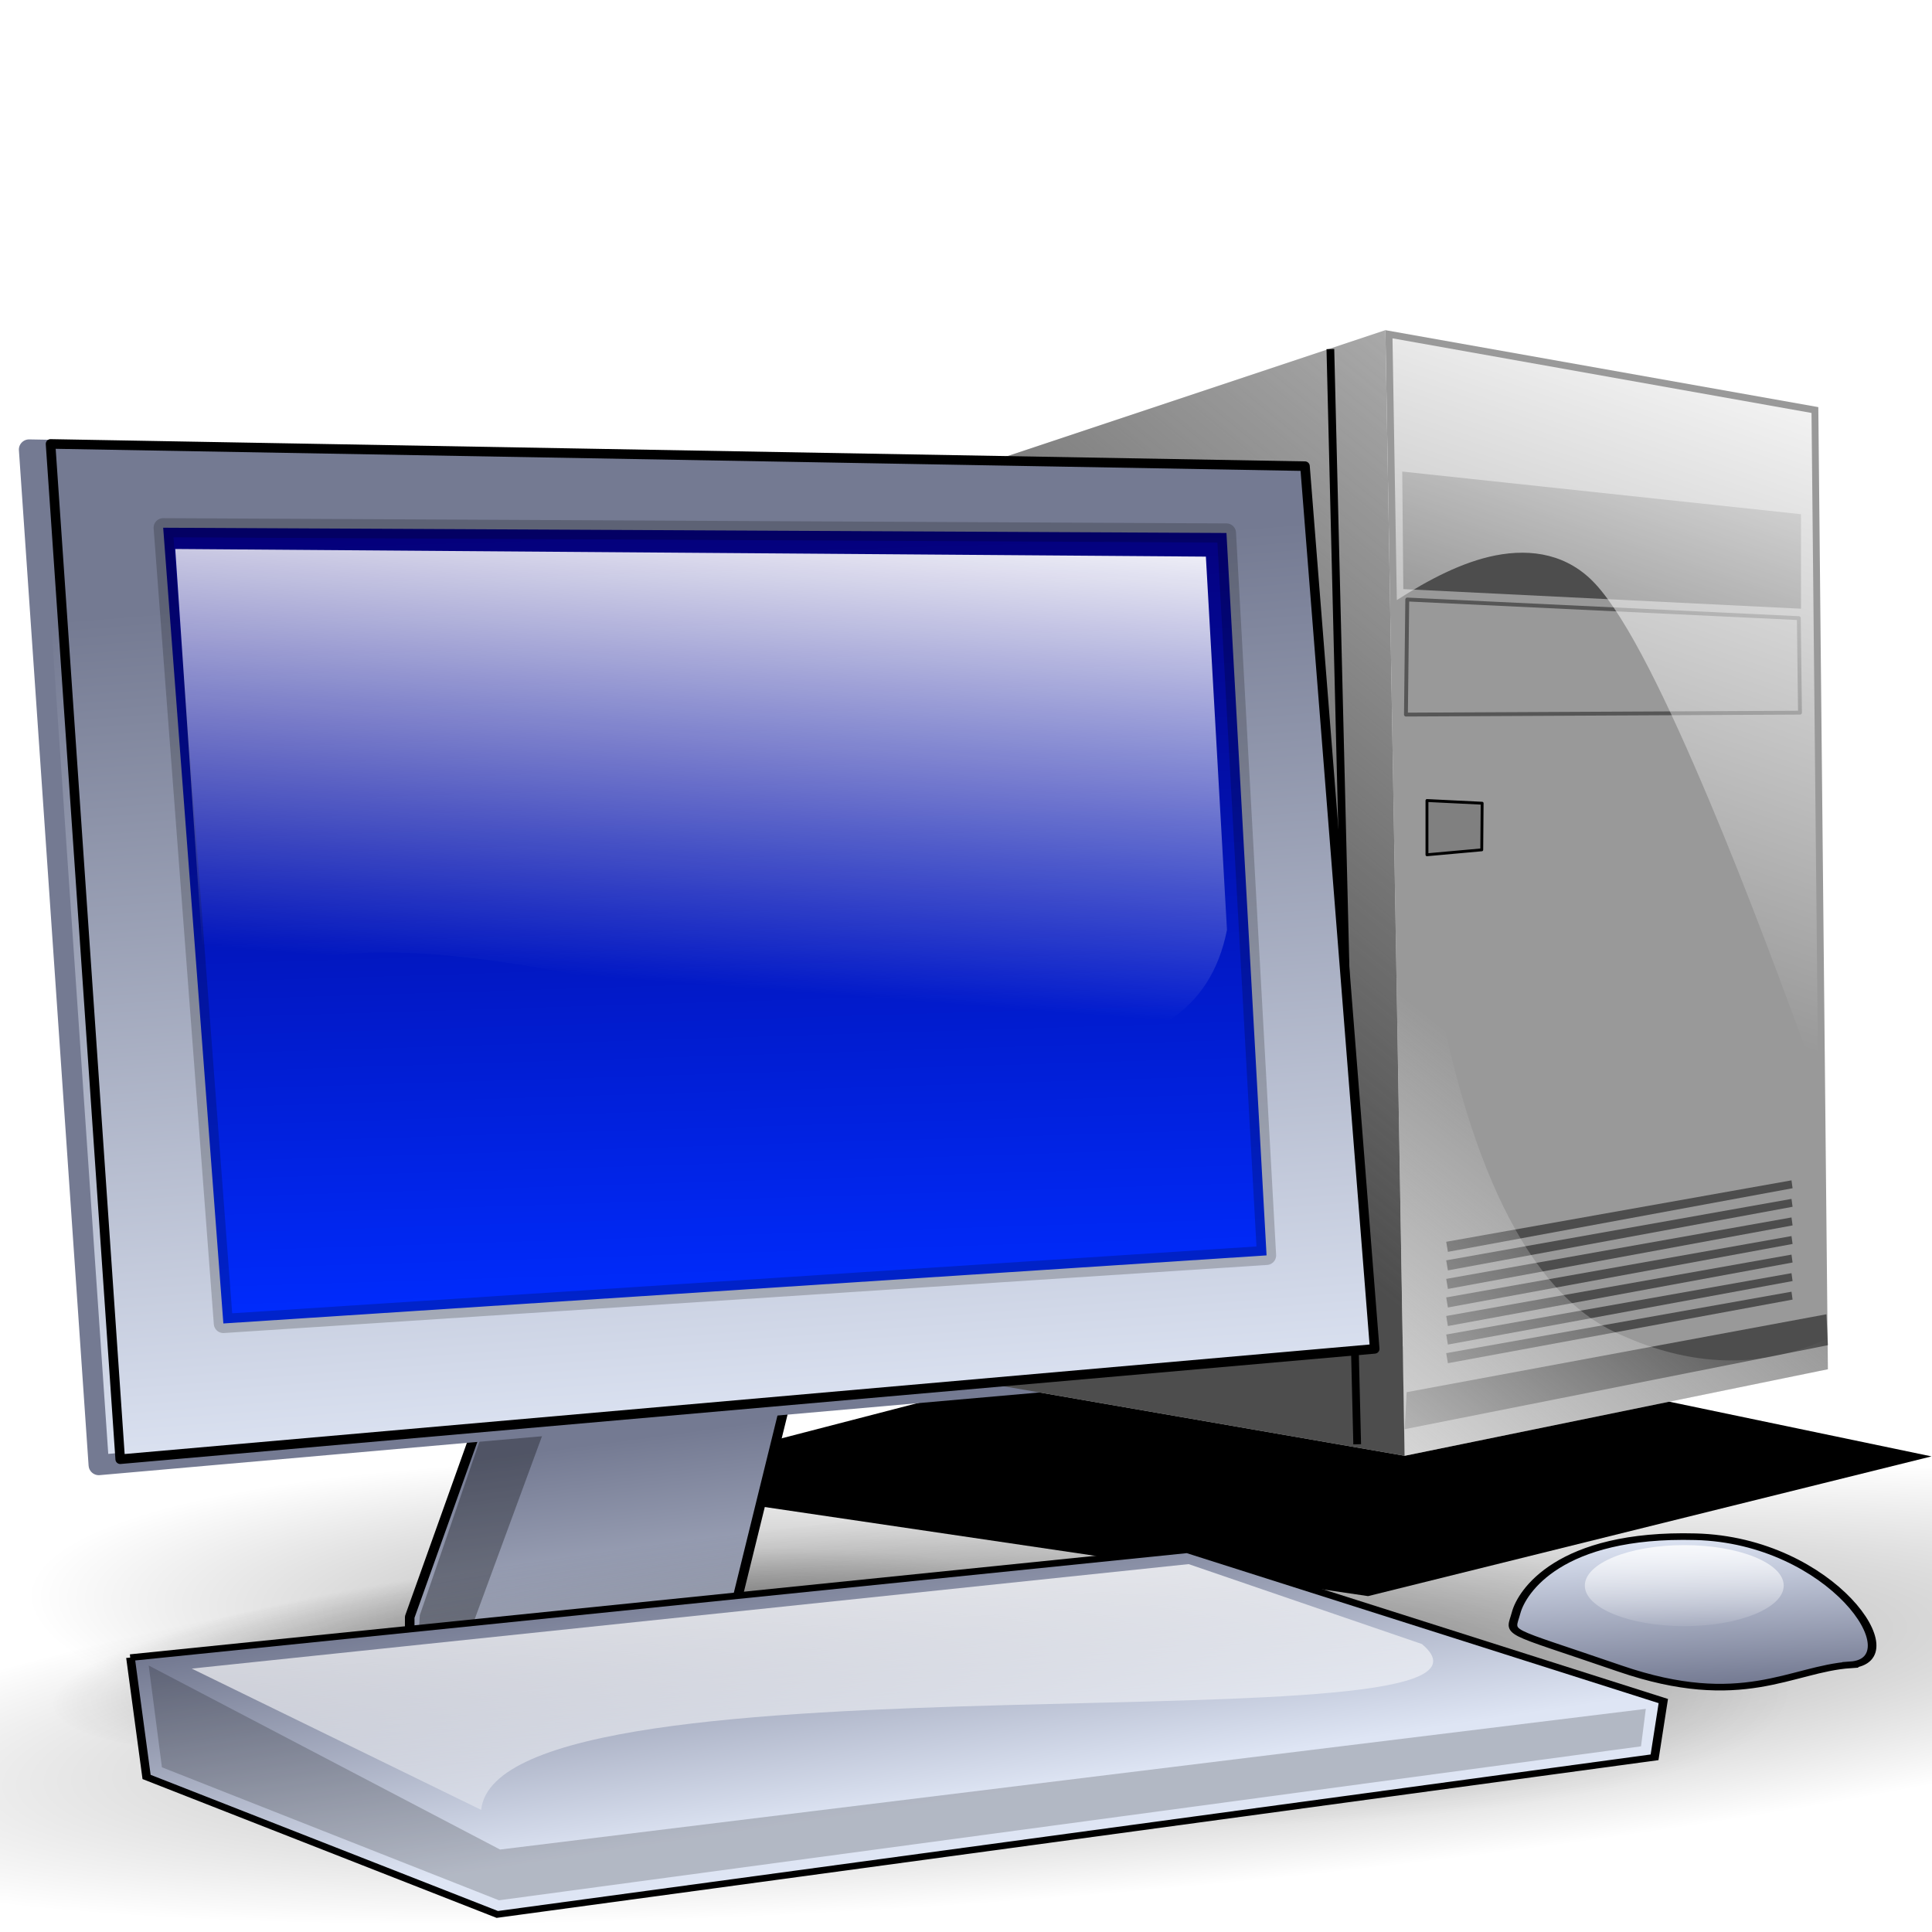
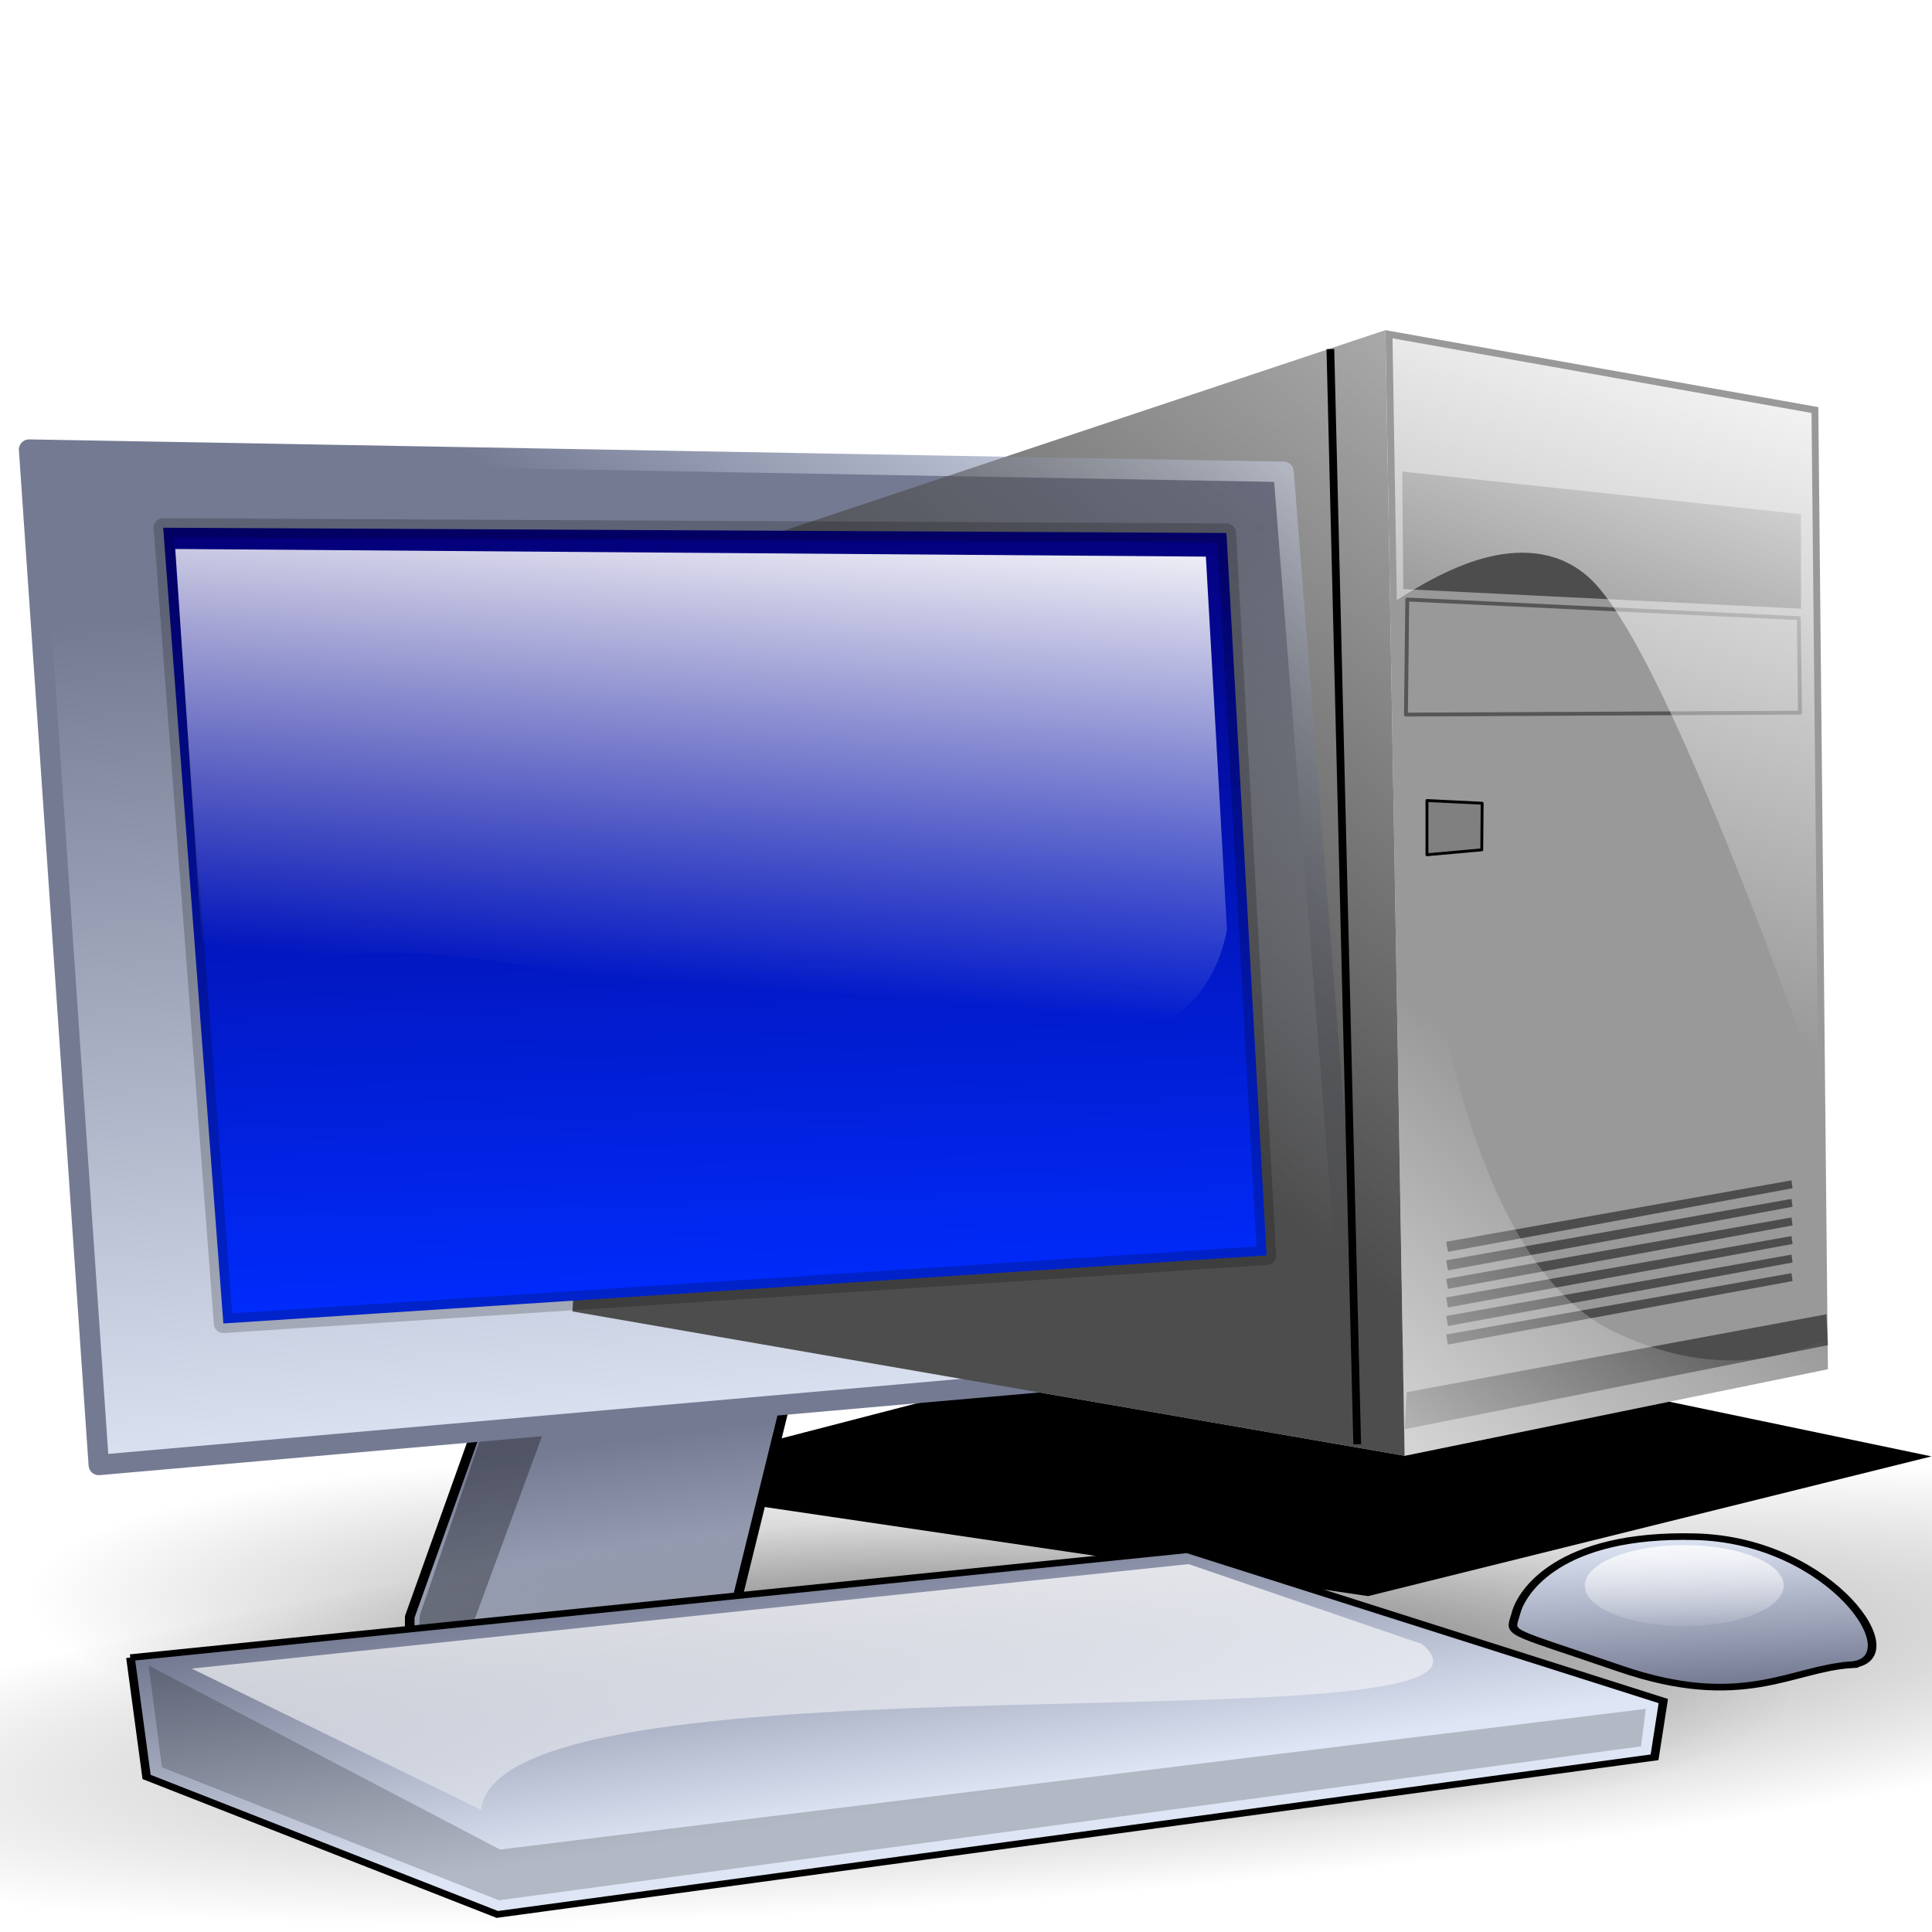
<svg xmlns="http://www.w3.org/2000/svg" xmlns:ns1="http://sodipodi.sourceforge.net/DTD/sodipodi-0.dtd" xmlns:ns2="http://www.inkscape.org/namespaces/inkscape" xmlns:xlink="http://www.w3.org/1999/xlink" id="svg2" ns1:docname="desktop.svg" viewBox="0 0 250 250" ns1:version="0.32" version="1.0" ns2:output_extension="org.inkscape.output.svg.inkscape" ns2:version="0.91 r13725">
  <defs id="defs4">
    <linearGradient id="linearGradient2984">
      <stop id="stop2985" style="stop-color:#ffffff" offset="0" />
      <stop id="stop2986" style="stop-color:#ffffff;stop-opacity:0" offset="1" />
    </linearGradient>
    <linearGradient id="linearGradient2979">
      <stop id="stop2980" style="stop-color:#dee5f4" offset="0" />
      <stop id="stop2981" style="stop-color:#747a92" offset="1" />
    </linearGradient>
    <linearGradient id="linearGradient3000">
      <stop id="stop3001" style="stop-color:#000000;stop-opacity:.392" offset="0" />
      <stop id="stop3002" style="stop-color:#000000;stop-opacity:0" offset="1" />
    </linearGradient>
    <radialGradient id="radialGradient4429" xlink:href="#linearGradient3000" gradientUnits="userSpaceOnUse" cy="1101" cx="48.594" gradientTransform="matrix(3.585 .202 -.046 .723 35.485 -558.45)" r="31.846" ns2:collect="always" />
    <radialGradient id="radialGradient4432" xlink:href="#linearGradient3000" gradientUnits="userSpaceOnUse" cy="1101" cx="48.594" gradientTransform="matrix(1.969 -.244 .169 .347 -171.04 -121.57)" r="31.846" ns2:collect="always" />
    <radialGradient id="radialGradient4434" xlink:href="#linearGradient3000" gradientUnits="userSpaceOnUse" cy="1017.4" cx="75.537" gradientTransform="scale(1.907 .524)" r="48.549" ns2:collect="always" />
    <linearGradient id="linearGradient4436" y2="390.88" xlink:href="#linearGradient2979" gradientUnits="userSpaceOnUse" x2="65.911" gradientTransform="scale(1.781 .561)" y1="438.17" x1="95.445" ns2:collect="always" />
    <linearGradient id="linearGradient4438" y2="522.3" xlink:href="#linearGradient2984" gradientUnits="userSpaceOnUse" x2="87.982" gradientTransform="scale(1.965 .509)" y1="404.28" x1="52.589" ns2:collect="always" />
    <linearGradient id="linearGradient4440" y2="298.52" xlink:href="#linearGradient2979" gradientUnits="userSpaceOnUse" x2="180.99" gradientTransform="matrix(1.337 0 0 .748 -9.701 84.701)" y1="270.25" x1="177.21" ns2:collect="always" />
    <linearGradient id="linearGradient4442" y2="716.9" xlink:href="#linearGradient2984" gradientUnits="userSpaceOnUse" x2="129.54" gradientTransform="matrix(2.348 0 0 1.252 -70.403 -596.74)" y1="704.07" x1="129.29" ns2:collect="always" />
    <linearGradient id="linearGradient2601" y2="155.92" xlink:href="#linearGradient2984" gradientUnits="userSpaceOnUse" x2="48.067" gradientTransform="matrix(1.939 0 0 .899 8.594 19.694)" y1="85.53" x1="59.82" ns2:collect="always" />
    <linearGradient id="linearGradient2604" y2="437.71" xlink:href="#linearGradient2984" gradientUnits="userSpaceOnUse" x2="39.178" gradientTransform="matrix(3.39 0 0 .514 9.039 17.914)" y1="462.63" x1="44.634" ns2:collect="always" />
    <linearGradient id="linearGradient2607" y2="77.001" gradientUnits="userSpaceOnUse" x2="48.997" gradientTransform="matrix(1.554 0 0 1.123 9.039 17.914)" y1="167.86" x1="52.874" ns2:collect="always">
      <stop id="stop2992" style="stop-color:#002cff" offset="0" />
      <stop id="stop2993" style="stop-color:#04007b" offset="1" />
    </linearGradient>
    <linearGradient id="linearGradient2610" y2="79.392" xlink:href="#linearGradient2979" gradientUnits="userSpaceOnUse" x2="69.298" gradientTransform="matrix(1.508 0 0 1.157 9.039 17.914)" y1="176.59" x1="79.26" ns2:collect="always" />
    <linearGradient id="linearGradient2613" y2="79.392" xlink:href="#linearGradient2979" gradientUnits="userSpaceOnUse" x2="69.298" gradientTransform="matrix(1.508 0 0 1.157 6.256 18.649)" y1="176.59" x1="79.26" ns2:collect="always" />
    <linearGradient id="linearGradient2615" y2="100.41" xlink:href="#linearGradient2979" gradientUnits="userSpaceOnUse" x2="99.187" gradientTransform="matrix(1.508 0 0 1.157 9.039 17.914)" y1="65.556" x1="131.51" ns2:collect="always" />
    <linearGradient id="linearGradient2619" y2="172.33" xlink:href="#linearGradient2979" gradientUnits="userSpaceOnUse" x2="79.454" gradientTransform="matrix(1.484 0 0 1.175 9.039 17.914)" y1="210.66" x1="85.998" ns2:collect="always" />
    <linearGradient id="linearGradient3399" y2="127.67" gradientUnits="userSpaceOnUse" x2="209.45" y1="42.719" x1="238.73" ns2:collect="always">
      <stop id="stop3391" style="stop-color:#ffffff" offset="0" />
      <stop id="stop3393" style="stop-color:#ffffff;stop-opacity:0" offset="1" />
    </linearGradient>
    <linearGradient id="linearGradient3420" y2="156.32" gradientUnits="userSpaceOnUse" x2="216.28" y1="214.19" x1="170.03" ns2:collect="always">
      <stop id="stop3416" style="stop-color:#f9f9f9" offset="0" />
      <stop id="stop3418" style="stop-color:#f9f9f9;stop-opacity:0" offset="1" />
    </linearGradient>
    <linearGradient id="linearGradient3430" y2="42.723" gradientUnits="userSpaceOnUse" x2="196.07" y1="125.51" x1="127.91" ns2:collect="always">
      <stop id="stop3426" style="stop-color:#4d4d4d" offset="0" />
      <stop id="stop3428" style="stop-color:#4d4d4d;stop-opacity:0" offset="1" />
    </linearGradient>
    <filter id="filter3638" height="2.069" width="1.226" y="-.534" x="-.113" ns2:collect="always">
      <feGaussianBlur id="feGaussianBlur3640" stdDeviation="8.085" ns2:collect="always" />
    </filter>
  </defs>
  <ns1:namedview id="base" bordercolor="#666666" ns2:pageshadow="2" guidetolerance="10" pagecolor="#ffffff" gridtolerance="10000" ns2:window-height="1005" ns2:zoom="1.6065466" objecttolerance="10" showgrid="false" borderopacity="1.0" ns2:current-layer="g2669" ns2:cx="127.20214" ns2:cy="160.61095" ns2:window-y="-9" ns2:window-x="-9" ns2:window-width="1920" ns2:pageopacity="0.0" ns2:document-units="px" ns2:window-maximized="1" />
  <g id="layer1" ns2:label="Layer 1" ns2:groupmode="layer" transform="translate(-2.175 -24.188)">
    <g id="g2669" transform="translate(-39.166 -10.585)">
      <path id="path3434" ns1:nodetypes="ccccc" style="filter:url(#filter3638);fill-rule:evenodd;fill:#000000" d="m218.37 241.31l-98.53-14.55 84-21.77 87.44 18.24-72.91 18.08z" />
      <path id="rect2588" ns1:nodetypes="ccccc" style="fill-rule:evenodd;fill:#999999" d="m220.61 77.495l56.02 9.959 1.24 124.5-54.77 11.2-2.49-145.66z" />
      <path id="path2591" ns1:nodetypes="ccccc" style="fill-rule:evenodd;fill:#b3b3b3" transform="translate(41.341 34.772)" d="m179.27 42.723l-98.974 32.99-6.224 93.987 107.69 18.68-2.49-145.66z" />
      <g id="g3409" transform="matrix(.203 0 0 .188 45.852 34.768)" />
-       <path id="path2998" style="fill-rule:evenodd;fill:url(#radialGradient4432)" d="m173.93 240.72c2.99 6.1-22.67 14.53-57.31 18.82-34.642 4.3-65.137 2.83-68.11-3.27-2.988-6.1 22.674-14.53 57.31-18.83 34.64-4.29 65.14-2.82 68.11 3.28z" />
      <path id="path3009" style="fill-rule:evenodd;fill:url(#radialGradient4429)" d="m272.96 253.79c-0.8 12.71-52.59 20.14-115.66 16.59-63.066-3.56-113.53-16.75-112.7-29.47 0.798-12.72 52.582-20.14 115.65-16.59 63.07 3.56 113.53 16.75 112.71 29.47z" />
      <path id="path354" style="stroke-linejoin:round;fill-rule:evenodd;stroke:#000000;stroke-width:1.238;fill:url(#linearGradient2619)" d="m111.12 197.12l-16.762 46.89v7.14l36.072 14.28 54.11-4.45v-7.14l-48.2-10.55 12.13-49.25-37.35 3.08z" />
      <path id="path355" style="fill-rule:evenodd;fill:#000000;fill-opacity:.311" d="m111.12 198.8l7.72 1.8-16.81 45.69 26.81 9.72 0.46 7.55-34.089-12.95 0.455-6.84 15.454-44.97z" />
      <path id="path1828" style="stroke-linejoin:round;fill-rule:evenodd;stroke:url(#linearGradient2615);stroke-width:2.641;fill:url(#linearGradient2613)" d="m45.103 92.951l162.33 2.879 9.01 114.23-162.32 14.28-9.017-131.39z" />
      <path id="path3422" style="fill-rule:evenodd;fill:url(#linearGradient3430)" ns1:nodetypes="ccccc" transform="translate(41.341 34.772)" d="m179.27 42.723l-98.974 32.99-6.224 93.987 107.69 18.68-2.49-145.66z" />
      <path id="path2597" ns1:nodetypes="cc" style="stroke:#000000;stroke-width:1px;fill:none" transform="translate(41.341 34.772)" d="m172.15 45.169l3.47 141.72" />
-       <path id="path356" style="stroke-linejoin:round;fill-rule:evenodd;stroke:#000000;stroke-width:1.238;fill:url(#linearGradient2610)" d="m47.886 92.217l162.32 2.878 9.02 114.22-162.33 14.28-9.014-131.38z" />
      <path id="path357" style="stroke-linejoin:round;stroke-opacity:.196;fill-rule:evenodd;stroke:#000000;stroke-linecap:round;stroke-width:2.476;fill:url(#linearGradient2607)" d="m62.456 103.06l7.788 102.97 134.99-8.81-5.19-93.48-137.58-0.68z" />
      <path id="path361" style="fill-rule:evenodd;fill:url(#linearGradient2604)" d="m104.3 246.29l29.54-1.44 41.61 8.8-43.9 2-27.25-9.36z" />
      <g id="g1942" transform="matrix(1.192 0 0 .911 -18.457 -27.494)">
        <g id="g2702">
          <path id="path3228" style="fill-rule:evenodd;fill:url(#radialGradient4434)" transform="matrix(1.607 -.181 .108 1.106 -118.89 -254.59)" d="m236.66 533.45c0 14.06-41.46 25.46-92.6 25.46-51.134 0-92.589-11.4-92.589-25.46 0-14.05 41.455-25.45 92.589-25.45 51.14 0 92.6 11.4 92.6 25.45z" />
          <path id="path3010" style="fill-rule:evenodd;stroke:#000000;stroke-width:.938;fill:url(#linearGradient4436)" transform="translate(0,75)" d="m64.332 228.8l1.746 16.95 38.072 19.53 125.63-22.32 0.95-7.99-51.67-21.49-114.73 15.32z" />
          <path id="path3013" style="fill-rule:evenodd;fill:#000000;fill-opacity:.196" transform="translate(0,75)" d="m66.308 229.92l1.437 14.46 36.585 18.89 123.98-21.87 0.52-5.32-124.38 19.98-38.142-26.14z" />
          <path id="path3014" style="fill-rule:evenodd;fill:url(#linearGradient4438)" transform="translate(0,75)" d="m70.98 230.36l31.42 20.07c1.89-23.85 116.37-8 102.12-23.56l-25.32-11.35-108.22 14.84z" />
          <path id="path3135" style="fill-rule:evenodd;stroke:#000000;stroke-width:.938;fill:url(#linearGradient4440)" d="m251.04 304.83c-6.45 0.57-11.75 6.5-25.05 0.51-12.96-5.84-11.9-4.66-11.23-7.95 0.6-2.88 4.6-11.28 19.47-10.76 14.8 0.5 23.67 17.59 16.81 18.2z" />
          <path id="path3233" style="fill-rule:evenodd;fill:url(#linearGradient4442)" d="m243.8 293.57c0 3.18-4.84 5.76-10.8 5.76s-10.79-2.58-10.79-5.76 4.83-5.75 10.79-5.75 10.8 2.57 10.8 5.75z" />
        </g>
      </g>
      <path id="path4286" ns1:nodetypes="ccccc" style="fill-rule:evenodd;fill:url(#linearGradient2601)" d="m64.018 105.81l4.193 61.87c18.625-32.39 123.35 30.68 131.9-12.58l-2.73-48.3-133.36-0.99z" />
      <path id="path2593" ns1:nodetypes="ccccc" style="fill-rule:evenodd;fill:#4d4d4d" d="m222.79 95.792l51.6 5.518v12.23l-51.46-2.54-0.14-15.208z" />
      <path id="path3685" ns1:nodetypes="ccccc" style="stroke-linejoin:round;stroke-opacity:.439;stroke:#000000;stroke-linecap:round;stroke-width:.5;fill:none" d="m223.44 112.35l50.67 2.41 0.15 12.23-50.99 0.25 0.17-14.89z" />
      <path id="path3397" style="fill-rule:evenodd;fill:url(#linearGradient3399)" ns1:type="inkscape:offset" d="m180.19 43.781l0.56 33.875c4.1-2.645 8.47-4.935 12.75-5.781 4.74-0.936 9.42-0.122 12.94 3.687 4.15 4.501 9.32 15.16 14.78 28.128 4.83 11.46 9.71 24.55 14.06 36.62l-0.87-86.872-54.22-9.657z" ns2:original="M 179.28125 42.71875 L 179.90625 79.15625 C 188.70907 73.18684 199.17914 69.003962 205.78125 76.15625 C 213.62311 84.65161 226.79268 118.91342 236.21875 145.40625 L 235.28125 52.6875 L 179.28125 42.71875 z " transform="translate(41.341 34.772)" ns2:radius="-0.88016665" />
      <path id="path2595" ns1:nodetypes="ccccc" style="fill-rule:evenodd;fill:#4d4d4d" d="m223.36 214.92l54.32-10.08 0.19 4-54.77 10.87 0.26-4.79z" />
-       <path id="path3662" ns1:nodetypes="ccccc" style="fill-rule:evenodd;fill:#4d4d4d" d="m228.48 209.87l44.68-7.95 0.14 1.02-44.6 8.23-0.22-1.3z" />
      <path id="path3664" ns1:nodetypes="ccccc" style="fill-rule:evenodd;fill:#4d4d4d" d="m228.48 207.46l44.68-7.94 0.14 1.02-44.6 8.22-0.22-1.3z" />
      <path id="path3666" ns1:nodetypes="ccccc" style="fill-rule:evenodd;fill:#4d4d4d" d="m228.48 202.66l44.68-7.94 0.14 1.02-44.6 8.22-0.22-1.3z" />
      <path id="path3668" ns1:nodetypes="ccccc" style="fill-rule:evenodd;fill:#4d4d4d" d="m228.48 197.86l44.68-7.95 0.14 1.02-44.6 8.23-0.22-1.3z" />
      <path id="path3672" ns1:nodetypes="ccccc" style="fill-rule:evenodd;fill:#4d4d4d" d="m228.48 205.06l44.68-7.94 0.14 1.02-44.6 8.22-0.22-1.3z" />
      <path id="path3674" ns1:nodetypes="ccccc" style="fill-rule:evenodd;fill:#4d4d4d" d="m228.48 200.26l44.68-7.95 0.14 1.03-44.6 8.22-0.22-1.3z" />
      <path id="path3676" ns1:nodetypes="ccccc" style="fill-rule:evenodd;fill:#4d4d4d" d="m228.48 195.46l44.68-7.95 0.14 1.02-44.6 8.23-0.22-1.3z" />
      <path id="path3401" style="fill-rule:evenodd;fill:url(#linearGradient3420)" d="m179.94 81.562l1.81 106.82 54.78-11.19-0.03-4c-7.03 3.33-16.34 4.55-27.66-0.88-27.51-13.2-27.06-89.341-27.06-89.341l-1.84-1.407z" transform="translate(41.341 34.772)" />
      <path id="rect3682" ns1:nodetypes="ccccc" style="stroke-linejoin:round;fill-rule:evenodd;stroke:#000000;stroke-linecap:round;stroke-width:.373;fill:#808080" d="m225.99 138.36l7.14 0.35-0.05 6.03-7.09 0.64v-7.02z" />
    </g>
  </g>
</svg>